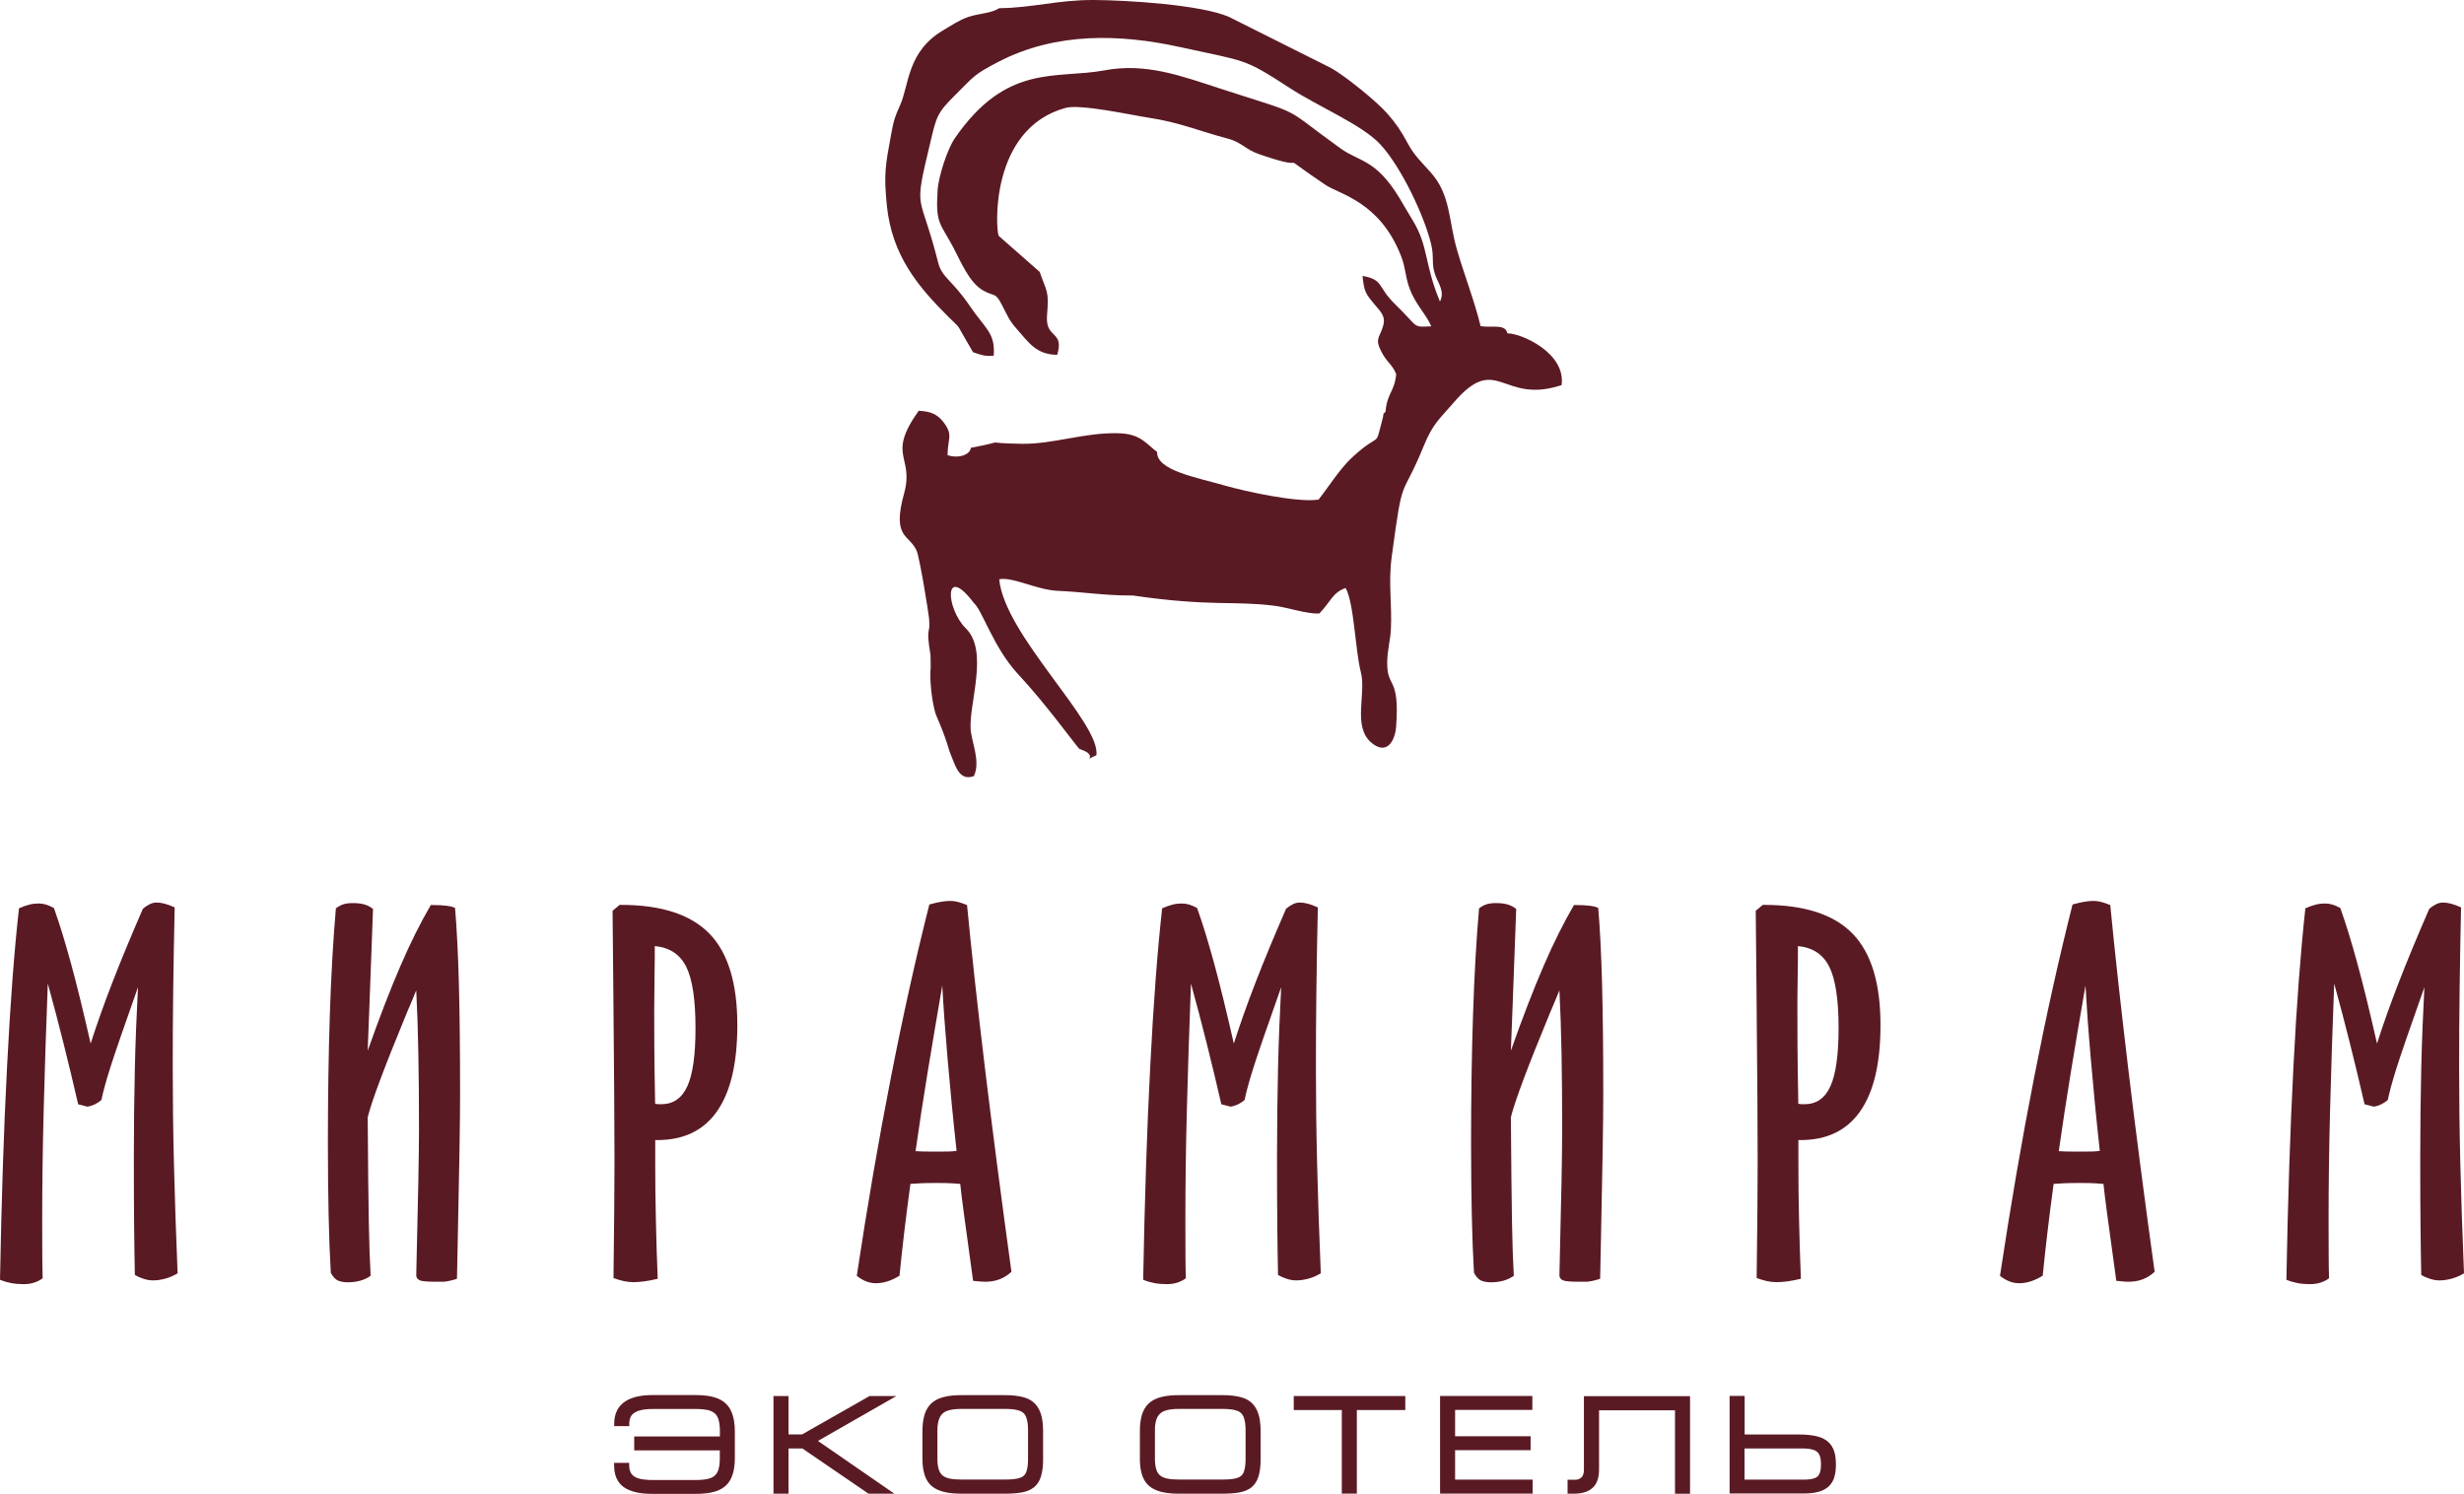
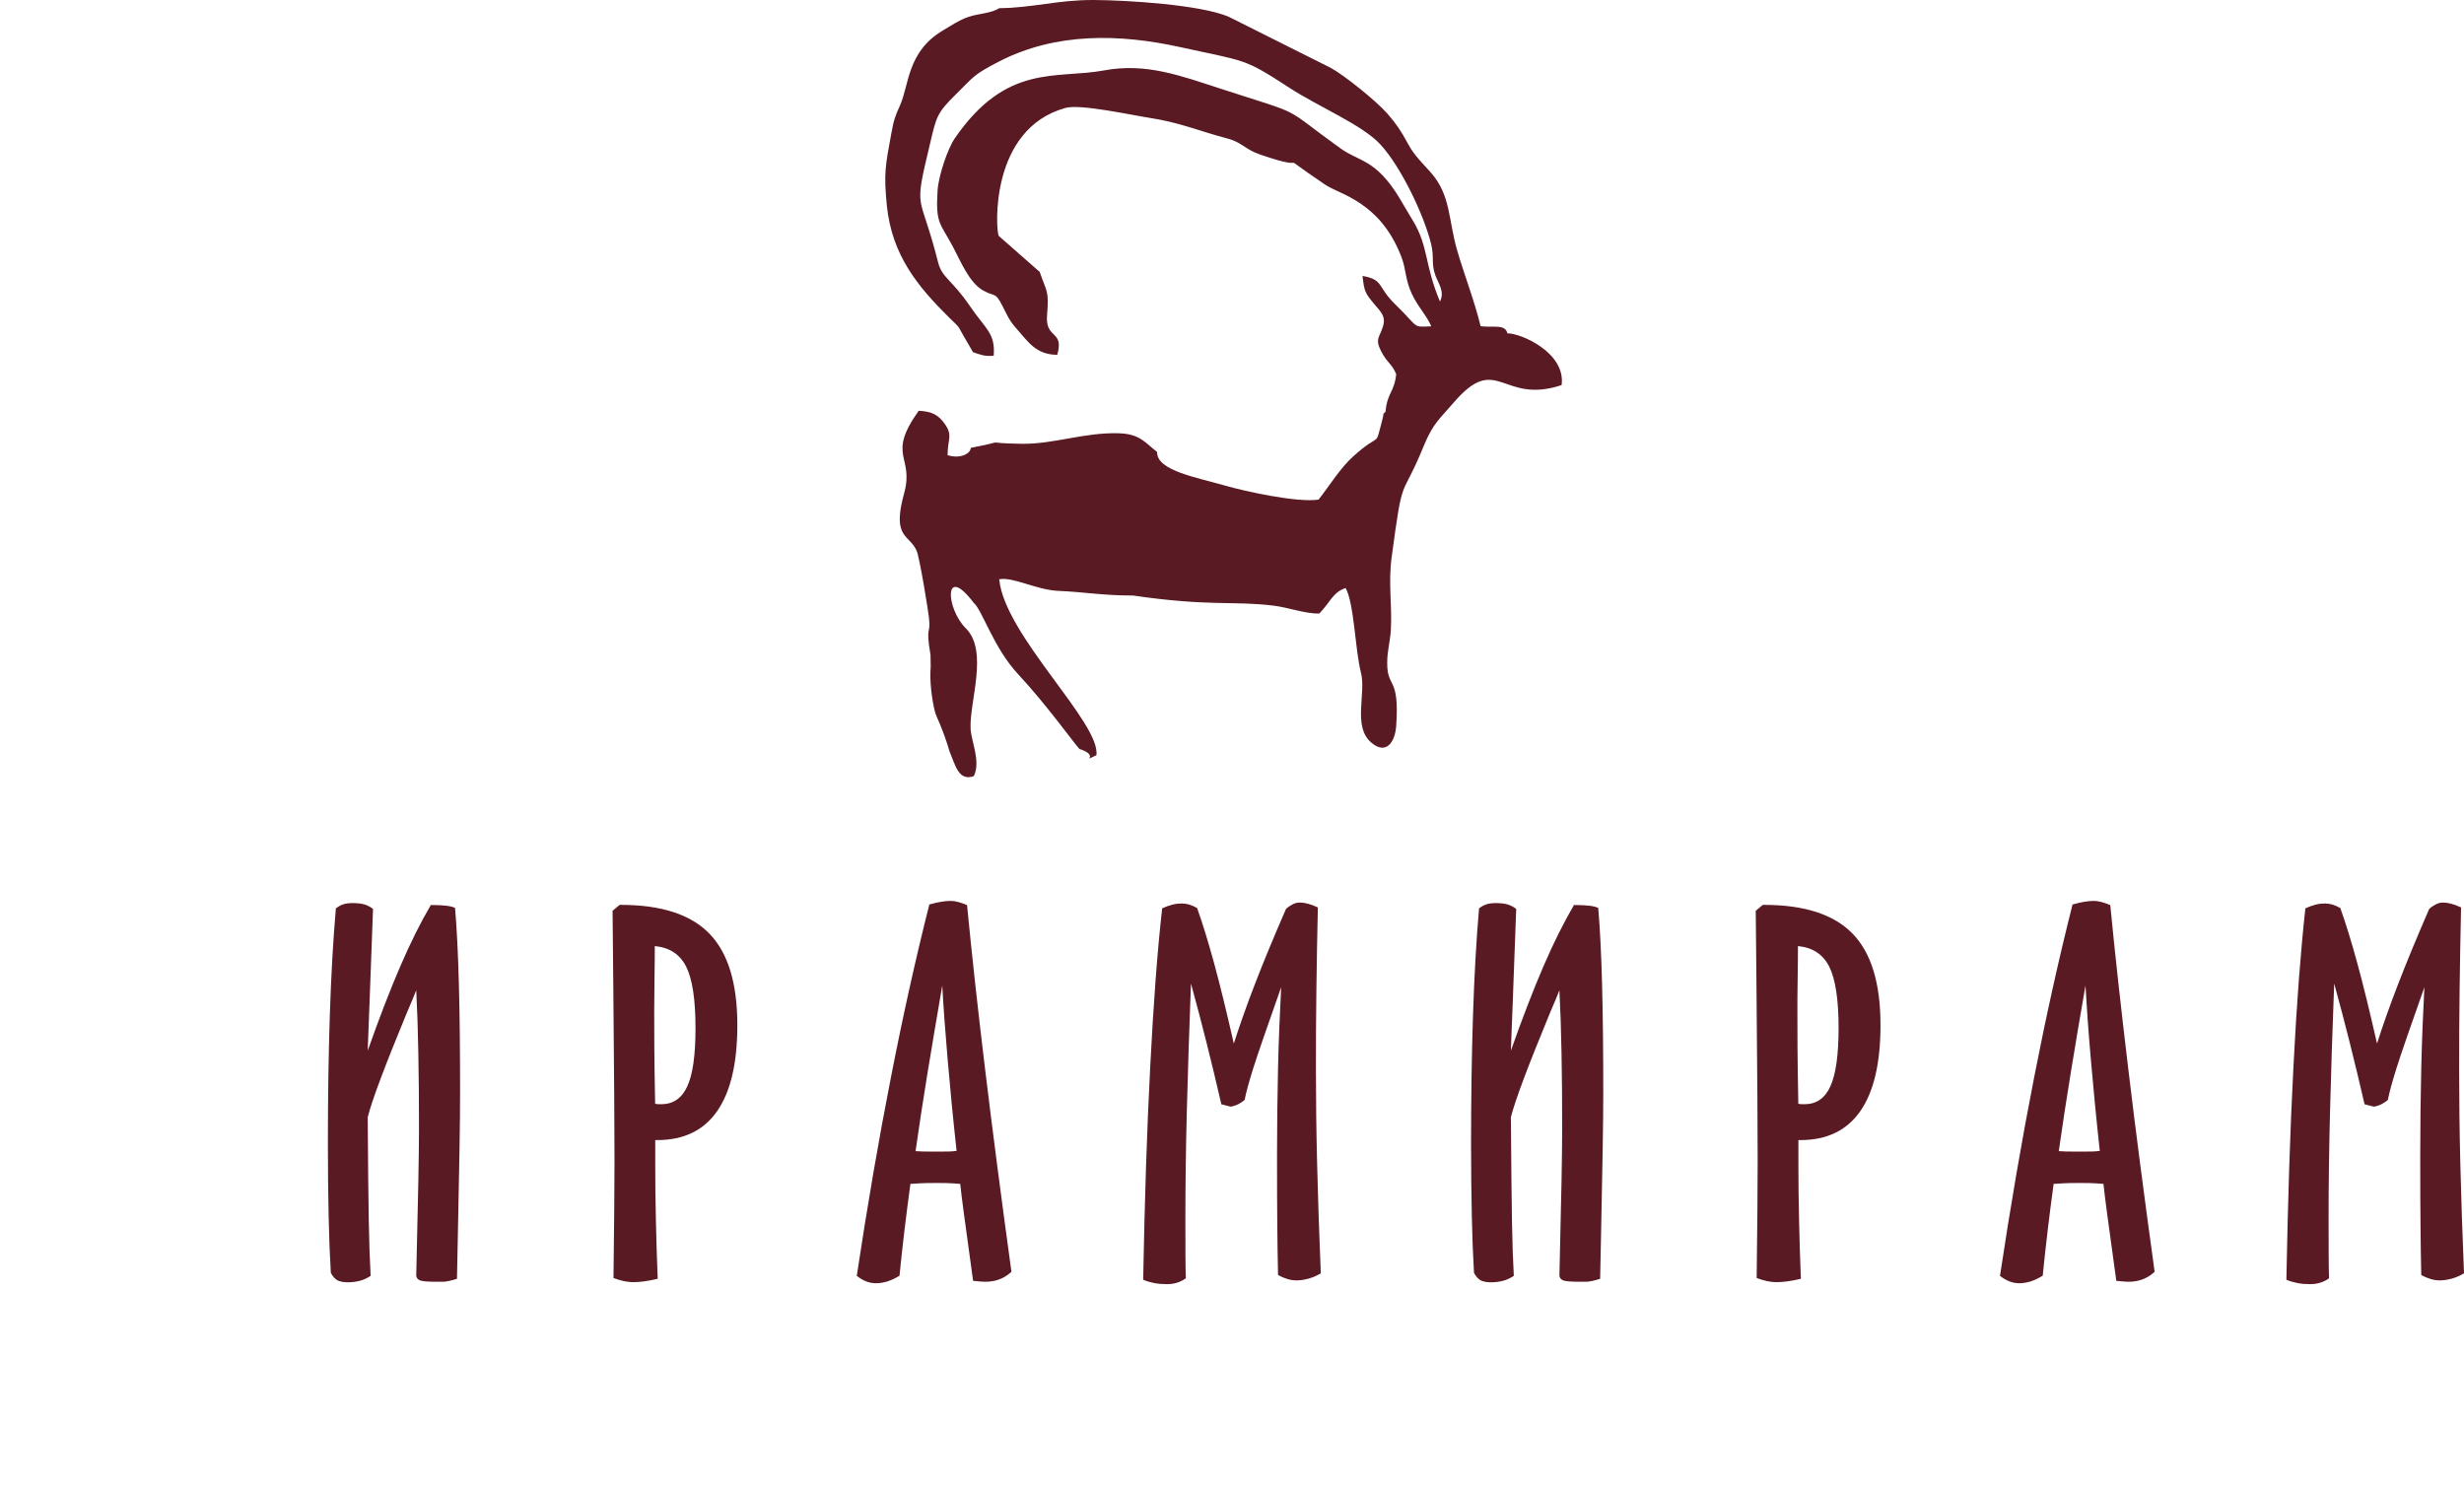
<svg xmlns="http://www.w3.org/2000/svg" width="1924" height="1167" viewBox="0 0 1924 1167" fill="none">
-   <path fill-rule="evenodd" clip-rule="evenodd" d="M1362.22 1131.21V1155.5H1407.78C1410.5 1155.5 1413.95 1155.35 1416.6 1154.5C1418.31 1153.92 1419.67 1152.92 1420.54 1151.27C1421.68 1149.12 1421.9 1146.04 1421.9 1143.68C1421.9 1141.31 1421.68 1138.09 1420.54 1135.87C1419.67 1134.15 1418.17 1133 1416.38 1132.36C1413.59 1131.36 1410.01 1131.14 1407.07 1131.14H1362.3L1362.22 1131.21ZM1362.22 1120.25H1404.63C1409.93 1120.25 1415.95 1120.61 1421.03 1122.33C1425.12 1123.76 1428.49 1126.13 1430.63 1129.85C1433 1133.86 1433.57 1138.95 1433.57 1143.46C1433.57 1146.83 1433.28 1150.48 1432.28 1153.7C1431.43 1156.5 1429.92 1159 1427.77 1160.94C1425.48 1163.02 1422.61 1164.31 1419.61 1165.1C1415.8 1166.1 1411.51 1166.32 1407.57 1166.32H1350.55V1090.09H1362.3V1120.11L1362.22 1120.25ZM1307.99 1101.34H1248.61V1147.47C1248.61 1152.63 1247.61 1158.44 1243.45 1162.02C1239.58 1165.45 1234.21 1166.46 1229.12 1166.46H1224.04V1155.57H1230.13C1231.99 1155.57 1233.5 1154.99 1234.86 1153.77C1236.5 1152.34 1236.79 1149.55 1236.79 1147.55V1090.31H1319.67V1166.53H1307.92V1101.48L1307.99 1101.34ZM1136.21 1101.13V1121.61H1195.17V1132.5H1136.21V1155.5H1196.75V1166.39H1124.47V1090.17H1196.53V1101.05H1136.21V1101.13ZM1059.49 1101.13V1166.39H1047.74V1101.13H1010.21V1090.24H1097.32V1101.13H1059.49ZM972.597 1116.53C972.597 1113.23 972.24 1109.15 970.878 1106.07C969.876 1103.92 968.228 1102.49 966.007 1101.7C962.641 1100.48 958.055 1100.27 954.473 1100.27H920.59C917.009 1100.27 912.782 1100.55 909.415 1101.77C906.98 1102.7 905.117 1104.21 903.899 1106.43C902.252 1109.44 901.822 1113.16 901.822 1116.46V1139.67C901.822 1142.32 902.108 1145.18 902.968 1147.76C903.541 1149.48 904.472 1151.13 905.905 1152.27C907.481 1153.57 909.415 1154.21 911.348 1154.64C914.286 1155.28 917.581 1155.42 920.59 1155.42H954.473C958.055 1155.42 962.926 1155.28 966.365 1154.06C968.514 1153.35 970.09 1152.06 971.021 1149.98C972.311 1146.97 972.597 1142.82 972.597 1139.59V1116.39V1116.53ZM984.346 1139.74C984.346 1144.04 983.988 1148.76 982.698 1152.92C981.695 1156.15 980.119 1159.08 977.469 1161.3C974.818 1163.45 971.666 1164.74 968.3 1165.39C963.93 1166.24 959.13 1166.46 954.616 1166.46H920.733C916.148 1166.46 911.348 1166.17 906.98 1165.1C903.469 1164.23 900.102 1162.81 897.381 1160.51C894.73 1158.29 893.011 1155.35 891.864 1152.13C890.575 1148.19 890.073 1143.89 890.073 1139.81V1117.24C890.073 1113.09 890.503 1108.72 891.72 1104.71C892.724 1101.41 894.443 1098.4 897.022 1095.97C899.672 1093.46 903.04 1091.96 906.55 1091.03C911.063 1089.81 916.077 1089.52 920.733 1089.52H954.616C959.99 1089.52 966.007 1089.95 971.094 1091.81C975.535 1093.39 978.901 1096.33 981.051 1100.48C983.701 1105.42 984.346 1111.8 984.346 1117.32V1139.88V1139.74ZM802.749 1116.53C802.749 1113.23 802.391 1109.15 801.03 1106.07C800.028 1103.92 798.379 1102.49 796.159 1101.7C792.792 1100.48 788.207 1100.27 784.626 1100.27H750.741C747.161 1100.27 742.934 1100.55 739.567 1101.77C737.131 1102.63 735.269 1104.21 734.051 1106.43C732.475 1109.44 731.974 1113.16 731.974 1116.46V1139.67C731.974 1142.32 732.26 1145.25 733.119 1147.76C733.693 1149.48 734.624 1151.13 736.057 1152.27C737.633 1153.5 739.567 1154.28 741.501 1154.64C744.438 1155.28 747.662 1155.42 750.741 1155.42H784.626C788.207 1155.42 793.078 1155.28 796.517 1154.06C798.666 1153.35 800.242 1152.06 801.173 1149.98C802.463 1146.97 802.749 1142.82 802.749 1139.59V1116.39V1116.53ZM814.498 1139.74C814.498 1144.04 814.14 1148.76 812.851 1152.92C811.919 1156.15 810.2 1159.08 807.62 1161.3C804.97 1163.45 801.747 1164.74 798.452 1165.39C794.082 1166.24 789.282 1166.46 784.768 1166.46H750.886C746.373 1166.46 741.501 1166.17 737.131 1165.1C733.621 1164.23 730.254 1162.81 727.531 1160.51C724.882 1158.29 723.163 1155.35 722.088 1152.13C720.799 1148.19 720.296 1143.89 720.296 1139.81V1117.24C720.296 1113.09 720.727 1108.72 721.945 1104.71C722.947 1101.41 724.666 1098.4 727.174 1095.97C729.824 1093.46 733.192 1091.96 736.701 1091.03C741.215 1089.81 746.229 1089.52 750.886 1089.52H784.768C790.142 1089.52 796.159 1089.95 801.246 1091.81C805.687 1093.39 809.053 1096.33 811.202 1100.48C813.853 1105.42 814.498 1111.8 814.498 1117.32V1139.88V1139.74ZM615.709 1120.18H626.311L678.963 1090.24H699.88L638.704 1125.27L698.377 1166.46H678.175L626.525 1131.14H615.709V1166.46H603.961V1090.24H615.709V1120.18ZM562.126 1132.65H495.217V1121.76H562.126V1117.82C562.126 1114.38 561.839 1110.08 560.406 1106.86C559.332 1104.49 557.541 1102.92 555.105 1101.91C551.666 1100.55 547.011 1100.34 543.357 1100.34H509.473C505.891 1100.34 501.666 1100.62 498.298 1101.84C496.221 1102.63 494.144 1103.78 492.926 1105.64C491.779 1107.5 491.35 1109.72 491.35 1111.94V1113.73H479.601V1111.94C479.601 1094.46 493.641 1089.45 509.545 1089.45H543.429C549.088 1089.45 555.463 1090.02 560.764 1092.24C565.277 1094.18 568.645 1097.26 570.722 1101.56C573.086 1106.5 573.802 1112.37 573.802 1117.75V1138.88C573.802 1144.18 573.086 1150.05 570.65 1154.92C568.573 1159.15 565.134 1162.09 560.693 1163.95C555.463 1166.1 549.016 1166.6 543.357 1166.6H509.473C505.032 1166.6 500.375 1166.32 496.078 1165.24C492.71 1164.38 489.344 1163.09 486.622 1161.02C484.186 1159.08 482.323 1156.71 481.177 1153.85C479.959 1150.77 479.529 1147.4 479.529 1144.18V1142.39H491.278V1144.18C491.278 1147.55 492.138 1150.84 495.074 1152.92C498.656 1155.43 505.175 1155.79 509.402 1155.79H543.285C546.939 1155.79 551.452 1155.57 554.89 1154.28C557.326 1153.35 559.117 1151.84 560.263 1149.48C561.768 1146.47 562.053 1142.24 562.053 1138.95V1132.72L562.126 1132.65Z" fill="#5A1A24" />
-   <path d="M107.668 771.167C96.565 802.543 89.33 823.532 85.963 834.206C82.596 844.88 80.375 853.117 79.229 858.92C77.868 860.21 76.22 861.285 74.429 862.215C72.567 863.146 70.561 863.863 68.269 864.221L61.033 862.358C57.38 846.456 53.583 830.624 49.644 814.936C45.703 799.248 41.62 783.632 37.322 768.086C35.961 803.761 34.886 836.784 34.099 867.229C33.311 897.675 32.952 926.042 32.952 952.333C32.952 965.227 32.952 974.755 33.024 980.987C33.024 987.148 33.167 992.95 33.311 998.252C31.305 999.755 29.012 1000.9 26.505 1001.69C23.998 1002.48 21.276 1002.84 18.339 1002.84C14.829 1002.84 11.533 1002.55 8.596 1001.98C5.588 1001.4 2.722 1000.54 0 999.397C1.146 937.433 2.937 881.915 5.516 832.773C8.023 783.631 11.104 742.441 14.829 709.345C17.622 708.056 20.273 707.125 22.78 706.479C25.287 705.834 27.723 705.549 30.015 705.549C32.021 705.549 34.027 705.834 35.961 706.408C37.895 706.981 39.973 707.913 42.122 709.13C46.42 721.165 50.79 735.42 55.303 751.896C59.816 768.373 64.974 789.433 70.776 814.936C75.361 800.68 80.877 784.992 87.467 767.942C94.058 750.894 102.081 731.48 111.537 709.774C113.399 708.127 115.262 706.909 117.052 706.05C118.844 705.19 120.563 704.832 122.354 704.832C124.216 704.832 126.366 705.119 128.729 705.763C131.093 706.408 133.601 707.339 136.395 708.628C135.892 730.62 135.534 752.183 135.248 773.387C134.962 794.591 134.89 815.079 134.89 834.923C134.89 858.061 135.177 882.632 135.821 908.707C136.466 934.711 137.397 963.293 138.686 994.383C135.534 996.246 132.311 997.678 129.087 998.538C125.863 999.397 122.711 999.899 119.703 999.899C117.268 999.899 114.904 999.541 112.611 998.824C110.247 998.108 107.812 997.106 105.304 995.672C105.018 983.566 104.875 970.815 104.731 957.562C104.588 944.31 104.516 926.042 104.516 902.761C104.516 879.48 104.803 855.768 105.304 834.206C105.806 812.643 106.665 791.655 107.74 771.167H107.668Z" fill="#5A1A24" />
  <path d="M355.316 708.899C356.678 724.731 357.68 744.574 358.326 768.429C358.97 792.283 359.256 821.009 359.256 854.535C359.256 875.739 358.611 914.422 357.394 970.585C357.108 982.977 356.964 992.362 356.821 998.666C354.314 999.454 352.164 1000.03 350.374 1000.38C348.582 1000.74 347.15 1000.96 346.004 1000.96H340.918C334.47 1000.96 330.245 1000.67 328.31 1000.03C326.376 999.381 325.23 998.164 325.015 996.23C325.803 963.349 326.304 938.707 326.663 922.302C326.948 905.897 327.164 892.502 327.164 882.329C327.164 860.123 327.021 840.208 326.663 822.728C326.376 805.25 325.803 788.774 325.015 773.371C323.367 777.526 320.86 783.616 317.422 791.566C300.515 832.543 290.343 859.477 287.12 872.516C287.406 910.052 287.621 937.273 287.979 954.108C288.266 971.015 288.767 985.055 289.412 996.302C286.904 998.092 284.11 999.381 281.174 1000.17C278.166 1000.96 275.013 1001.39 271.574 1001.39C268.137 1001.39 265.343 1000.81 263.408 999.812C261.545 998.737 259.827 996.803 258.322 994.009C257.534 980.9 256.961 965.857 256.603 949.094C256.245 932.259 256.029 913.634 256.029 893.146C256.029 857.257 256.532 823.874 257.534 792.928C258.537 761.982 260.113 734.187 262.262 709.401C264.196 707.897 266.131 706.822 268.137 706.177C270.142 705.533 272.578 705.246 275.372 705.246C279.025 705.246 282.105 705.604 284.541 706.321C286.977 707.036 289.268 708.183 291.274 709.83C290.415 734.258 289.484 758.686 288.553 783.186C287.621 807.685 287.12 820.15 287.12 820.508C296.218 794.718 304.742 772.726 312.622 754.46C320.501 736.192 328.453 720.29 336.405 706.751C341.706 706.751 345.789 706.965 348.655 707.323C351.52 707.682 353.74 708.254 355.388 709.042L355.316 708.899Z" fill="#5A1A24" />
  <path d="M511.633 890.402V909.386C511.633 923.068 511.777 937.251 512.135 951.937C512.421 966.694 512.923 982.238 513.567 998.643C509.914 999.503 506.403 1000.22 503.108 1000.65C499.813 1001.08 496.948 1001.29 494.584 1001.29C492.22 1001.29 489.784 1001.01 487.277 1000.51C484.842 1000 482.048 999.145 479.039 998.07C479.326 976.579 479.469 959.029 479.613 945.346C479.755 931.664 479.827 918.77 479.827 906.664C479.827 884.026 479.54 838.824 478.896 771.128C478.609 745.34 478.466 725.353 478.322 711.242L483.838 706.656H484.985C516.432 706.656 539.428 714.178 553.97 729.151C568.512 744.122 575.748 767.905 575.748 800.5C575.748 830.228 570.518 852.579 559.987 867.693C549.528 882.808 533.912 890.33 513.137 890.33H511.633V890.402ZM511.275 738.893C511.275 744.48 511.275 752.862 511.06 764.037C510.917 775.212 510.846 783.665 510.846 789.324C510.846 797.777 510.846 806.947 510.917 816.832C510.917 826.718 511.203 841.762 511.561 861.962C512.064 862.106 512.636 862.178 513.281 862.249C513.925 862.249 514.929 862.321 516.289 862.321C525.674 862.321 532.407 857.664 536.706 848.28C541.004 838.896 543.081 823.853 543.081 802.935C543.081 780.585 540.646 764.538 535.775 754.868C530.904 745.197 522.736 739.895 511.203 738.821L511.275 738.893Z" fill="#5A1A24" />
  <path d="M755.105 706.695C758.758 744.518 763.414 787.069 769.146 834.493C774.876 881.915 781.753 934.782 789.776 993.166C787.125 995.672 784.117 997.607 780.678 998.967C777.24 1000.33 773.443 1000.97 769.146 1000.97C767.354 1000.97 764.847 1000.76 761.552 1000.4C760.907 1000.4 760.335 1000.4 759.832 1000.19C756.323 974.397 753.886 956.559 752.526 946.745C751.165 936.859 750.304 929.481 749.803 924.538C745.219 924.181 741.637 923.965 738.915 923.894C736.192 923.894 733.543 923.822 731.035 923.822C728.886 923.822 726.45 923.822 723.728 923.894C721.006 923.894 716.708 924.181 710.905 924.538C709.258 936.645 707.682 948.751 706.249 960.786C704.816 972.821 703.527 984.641 702.381 996.246C699.086 998.252 695.934 999.755 692.925 1000.69C689.917 1001.62 686.979 1002.12 684.185 1002.12C681.391 1002.12 679.028 1001.69 676.591 1000.76C674.156 999.899 671.649 998.395 668.998 996.389C677.308 941.301 686.191 889.651 695.647 841.513C705.031 793.374 715.061 748.314 725.662 706.337C729.316 705.333 732.468 704.617 735.046 704.187C737.626 703.757 740.061 703.543 742.354 703.543C744.001 703.543 745.863 703.829 747.941 704.331C750.019 704.832 752.383 705.692 755.033 706.767L755.105 706.695ZM735.763 769.662C731.751 792.944 727.955 815.437 724.373 837.143C720.863 858.848 717.639 879.48 714.917 898.965C716.78 899.108 718.857 899.179 721.078 899.251C723.298 899.251 726.593 899.323 731.035 899.323C735.476 899.323 738.557 899.323 740.778 899.251C742.998 899.179 745.075 899.036 746.938 898.75C744.144 873.247 741.852 849.249 739.918 826.899C737.984 804.549 736.622 785.422 735.763 769.662Z" fill="#5A1A24" />
  <path d="M1000.31 771.167C989.205 802.543 981.97 823.532 978.603 834.206C975.236 844.88 973.015 853.117 971.87 858.92C970.508 860.21 968.86 861.285 967.07 862.215C965.207 863.146 963.201 863.863 960.909 864.221L953.674 862.358C950.02 846.456 946.224 830.624 942.284 814.936C938.344 799.248 934.261 783.632 929.962 768.086C928.602 803.761 927.527 836.784 926.739 867.229C925.951 897.675 925.593 926.042 925.593 952.333C925.593 965.227 925.593 974.755 925.664 980.987C925.664 987.148 925.808 992.95 925.951 998.252C923.945 999.755 921.653 1000.9 919.146 1001.69C916.639 1002.48 913.916 1002.84 910.98 1002.84C907.469 1002.84 904.174 1002.55 901.236 1001.98C898.228 1001.4 895.363 1000.54 892.641 999.397C893.787 937.433 895.577 881.915 898.157 832.773C900.664 783.631 903.744 742.441 907.469 709.345C910.263 708.056 912.913 707.125 915.421 706.479C917.928 705.834 920.363 705.549 922.656 705.549C924.662 705.549 926.668 705.834 928.602 706.408C930.535 706.981 932.613 707.913 934.762 709.13C939.061 721.165 943.43 735.42 947.943 751.896C952.456 768.373 957.614 789.433 963.417 814.936C968.001 800.68 973.517 784.992 980.107 767.942C986.698 750.894 994.721 731.48 1004.18 709.774C1006.04 708.127 1007.9 706.909 1009.69 706.05C1011.48 705.19 1013.2 704.832 1014.99 704.832C1016.86 704.832 1019.01 705.119 1021.37 705.763C1023.73 706.408 1026.24 707.339 1029.03 708.628C1028.53 730.62 1028.17 752.183 1027.89 773.387C1027.6 794.591 1027.53 815.079 1027.53 834.923C1027.53 858.061 1027.82 882.632 1028.46 908.707C1029.11 934.711 1030.04 963.293 1031.33 994.383C1028.17 996.246 1024.95 997.678 1021.73 998.538C1018.5 999.397 1015.35 999.899 1012.34 999.899C1009.91 999.899 1007.54 999.541 1005.25 998.824C1002.89 998.108 1000.45 997.106 997.945 995.672C997.658 983.566 997.515 970.815 997.371 957.562C997.228 944.31 997.157 926.042 997.157 902.761C997.157 879.48 997.443 855.768 997.945 834.206C998.446 812.643 999.306 791.655 1000.38 771.167H1000.31Z" fill="#5A1A24" />
  <path d="M1247.96 708.899C1249.32 724.731 1250.32 744.574 1250.97 768.429C1251.61 792.283 1251.9 821.009 1251.9 854.535C1251.9 875.739 1251.26 914.422 1250.04 970.585C1249.75 982.977 1249.61 992.362 1249.46 998.666C1246.96 999.454 1244.8 1000.03 1243.02 1000.38C1241.22 1000.74 1239.79 1000.96 1238.64 1000.96H1233.56C1227.11 1000.96 1222.89 1000.67 1220.96 1000.03C1219.02 999.381 1217.87 998.164 1217.66 996.23C1218.44 963.349 1218.95 938.707 1219.31 922.302C1219.6 905.897 1219.8 892.502 1219.8 882.329C1219.8 860.123 1219.67 840.208 1219.31 822.728C1219.02 805.25 1218.44 788.774 1217.66 773.371C1216.01 777.526 1213.5 783.616 1210.07 791.566C1193.16 832.543 1182.98 859.477 1179.76 872.516C1180.05 910.052 1180.33 937.273 1180.62 954.108C1180.91 971.015 1181.41 985.055 1182.05 996.302C1179.55 998.092 1176.75 999.381 1173.81 1000.17C1170.88 1000.96 1167.66 1001.39 1164.22 1001.39C1160.78 1001.39 1157.98 1000.81 1156.05 999.812C1154.19 998.737 1152.46 996.803 1150.96 994.009C1150.18 980.9 1149.6 965.857 1149.25 949.094C1148.89 932.259 1148.67 913.634 1148.67 893.146C1148.67 857.257 1149.17 823.874 1150.18 792.928C1151.18 761.982 1152.75 734.187 1154.91 709.401C1156.76 707.897 1158.78 706.822 1160.78 706.177C1162.79 705.533 1165.22 705.246 1168.02 705.246C1171.67 705.246 1174.75 705.604 1177.19 706.321C1179.62 707.036 1181.91 708.183 1183.92 709.83C1183.05 734.258 1182.13 758.686 1181.2 783.186C1180.26 807.685 1179.76 820.15 1179.76 820.508C1188.86 794.718 1197.38 772.726 1205.26 754.46C1213.15 736.192 1221.09 720.29 1229.04 706.751C1234.34 706.751 1238.43 706.965 1241.3 707.323C1244.16 707.682 1246.38 708.254 1248.03 709.042L1247.96 708.899Z" fill="#5A1A24" />
  <path d="M1404.27 890.402V909.386C1404.27 923.068 1404.42 937.251 1404.78 951.937C1405.06 966.694 1405.56 982.238 1406.21 998.643C1402.55 999.503 1399.04 1000.22 1395.74 1000.65C1392.45 1001.08 1389.59 1001.29 1387.22 1001.29C1384.86 1001.29 1382.43 1001.01 1379.91 1000.51C1377.48 1000 1374.68 999.145 1371.68 998.07C1371.97 976.579 1372.1 959.029 1372.25 945.346C1372.39 931.664 1372.46 918.77 1372.46 906.664C1372.46 884.026 1372.18 838.824 1371.54 771.128C1371.25 745.34 1371.1 725.353 1370.96 711.242L1376.48 706.656H1377.62C1409.07 706.656 1432.07 714.178 1446.61 729.151C1461.15 744.122 1468.38 767.905 1468.38 800.5C1468.38 830.228 1463.15 852.579 1452.62 867.693C1442.09 882.808 1426.55 890.33 1405.78 890.33H1404.27V890.402ZM1403.91 738.893C1403.91 744.48 1403.91 752.862 1403.69 764.037C1403.49 775.212 1403.49 783.665 1403.49 789.324C1403.49 797.777 1403.49 806.947 1403.56 816.832C1403.62 826.718 1403.84 841.762 1404.2 861.962C1404.71 862.106 1405.27 862.178 1405.92 862.249C1406.56 862.249 1407.56 862.321 1408.92 862.321C1418.31 862.321 1425.04 857.664 1429.27 848.28C1433.5 838.896 1435.65 823.853 1435.65 802.935C1435.65 780.585 1433.21 764.538 1428.34 754.868C1423.48 745.197 1415.31 739.895 1403.77 738.821L1403.91 738.893Z" fill="#5A1A24" />
  <path d="M1647.78 706.695C1651.43 744.518 1656.15 787.069 1661.82 834.493C1667.48 881.915 1674.35 934.782 1682.44 993.166C1679.79 995.672 1676.78 997.607 1673.35 998.967C1669.91 1000.33 1666.12 1000.97 1661.82 1000.97C1660.02 1000.97 1657.51 1000.76 1654.22 1000.4C1653.57 1000.4 1653.01 1000.4 1652.5 1000.19C1649 974.397 1646.55 956.559 1645.19 946.745C1643.9 936.859 1642.97 929.481 1642.48 924.538C1637.96 924.181 1634.31 923.965 1631.59 923.894C1628.86 923.894 1626.21 923.822 1623.71 923.822C1621.55 923.822 1619.12 923.822 1616.39 923.894C1613.67 923.894 1609.38 924.181 1603.57 924.538C1601.92 936.645 1600.36 948.751 1598.92 960.786C1597.49 972.821 1596.2 984.641 1595.04 996.246C1591.75 998.252 1588.6 999.755 1585.6 1000.69C1582.59 1001.62 1579.65 1002.12 1576.85 1002.12C1574.06 1002.12 1571.69 1001.69 1569.26 1000.76C1566.9 999.899 1564.32 998.395 1561.67 996.389C1569.97 941.301 1578.86 889.651 1588.32 841.513C1597.71 793.374 1607.73 748.314 1618.33 706.337C1621.98 705.333 1625.14 704.617 1627.72 704.187C1630.3 703.757 1632.73 703.543 1635.02 703.543C1636.67 703.543 1638.54 703.829 1640.61 704.331C1642.68 704.832 1645.06 705.692 1647.71 706.767L1647.78 706.695ZM1628.43 769.662C1624.35 792.944 1620.62 815.437 1617.04 837.143C1613.54 858.848 1610.31 879.48 1607.59 898.965C1609.45 899.108 1611.53 899.179 1613.74 899.251C1615.97 899.323 1619.26 899.323 1623.71 899.323C1628.14 899.323 1631.22 899.323 1633.44 899.251C1635.67 899.179 1637.74 899.036 1639.61 898.75C1636.81 873.247 1634.53 849.249 1632.59 826.899C1630.65 804.549 1629.3 785.422 1628.43 769.662Z" fill="#5A1A24" />
  <path d="M1892.99 771.167C1881.88 802.543 1874.65 823.532 1871.28 834.206C1867.91 844.88 1865.7 853.117 1864.54 858.92C1863.18 860.21 1861.54 861.285 1859.75 862.215C1857.95 863.146 1855.88 863.863 1853.59 864.221L1846.35 862.358C1842.7 846.456 1838.9 830.624 1834.96 814.936C1831.02 799.248 1826.94 783.632 1822.64 768.086C1821.28 803.761 1820.2 836.784 1819.42 867.229C1818.62 897.675 1818.26 926.042 1818.26 952.333C1818.26 965.227 1818.26 974.755 1818.34 980.987C1818.34 987.148 1818.48 992.95 1818.62 998.252C1816.62 999.755 1814.32 1000.9 1811.82 1001.69C1809.31 1002.48 1806.59 1002.84 1803.66 1002.84C1800.14 1002.84 1796.85 1002.55 1793.91 1001.98C1790.9 1001.4 1788.03 1000.54 1785.31 999.397C1786.47 937.433 1788.25 881.915 1790.83 832.773C1793.34 783.631 1796.49 742.441 1800.14 709.345C1802.94 708.056 1805.59 707.125 1808.09 706.479C1810.6 705.834 1813.03 705.549 1815.33 705.549C1817.34 705.549 1819.35 705.834 1821.28 706.408C1823.21 706.981 1825.29 707.913 1827.43 709.13C1831.73 721.165 1836.11 735.42 1840.61 751.896C1845.13 768.373 1850.29 789.433 1856.09 814.936C1860.6 800.68 1866.19 784.992 1872.78 767.942C1879.37 750.894 1887.4 731.48 1896.85 709.774C1898.71 708.127 1900.58 706.909 1902.37 706.05C1904.16 705.19 1905.88 704.832 1907.67 704.832C1909.53 704.832 1911.69 705.119 1914.05 705.763C1916.41 706.408 1918.92 707.339 1921.71 708.628C1921.2 730.62 1920.85 752.183 1920.57 773.387C1920.28 794.591 1920.2 815.079 1920.2 834.923C1920.2 858.061 1920.49 882.632 1921.13 908.707C1921.78 934.711 1922.71 963.293 1924 994.383C1920.85 996.246 1917.63 997.678 1914.41 998.538C1911.18 999.397 1908.02 999.899 1905.02 999.899C1902.65 999.899 1900.22 999.541 1897.93 998.824C1895.56 998.108 1893.13 997.106 1890.62 995.672C1890.34 983.566 1890.19 970.815 1890.05 957.562C1889.9 944.31 1889.83 926.042 1889.83 902.761C1889.83 879.48 1890.12 855.768 1890.62 834.206C1891.12 812.643 1891.99 791.655 1893.06 771.167H1892.99Z" fill="#5A1A24" />
  <path fill-rule="evenodd" clip-rule="evenodd" d="M780.317 6.378C773.798 10.533 764.127 10.461 756.032 13.255C748.797 15.762 742.779 19.917 736.261 23.785C708.322 40.262 709.899 66.48 702.807 82.24C699.153 90.335 697.935 93.272 695.929 104.447C691.345 129.448 689.985 135.322 692.492 160.609C696.503 199.507 716.704 223.792 741.132 248.004C747.937 254.738 747.579 253.306 751.59 260.9L759.758 275.012C764.7 276.731 769.285 278.665 775.947 277.734C777.236 259.896 769.642 257.174 757.107 238.692C743.353 218.491 735.544 216.915 732.536 204.952C718.137 147.787 712.979 167.702 726.232 112.112C731.247 90.98 731.532 88.329 746.29 73.787C760.76 59.532 759.9 58.529 779.6 48.285C824.659 24.932 874.589 26.508 921.367 36.751C973.733 48.285 970.723 45.061 1007.26 68.844C1029.47 83.315 1063.85 97.498 1077.96 112.9C1094.08 130.451 1112.06 168.203 1117.51 190.696C1120.08 201.37 1117.36 205.812 1120.87 215.195C1123.31 221.715 1128.25 227.875 1124.38 235.469C1112.06 206.027 1115.57 192.416 1103.11 172.071C1099.17 165.624 1096.01 160.037 1092.65 154.449C1074.24 124.147 1061.27 126.368 1046.87 115.981C998.662 81.452 1021.94 91.553 952.887 69.202C922.37 59.317 894.933 48.858 862.34 54.947C824.874 61.967 786.047 49.001 745.43 108.172C739.985 116.124 732.822 137.328 732.106 148.717C730.459 174.937 734.041 173.79 744.284 193.06C749.871 203.519 756.677 220.497 767.351 226.657C777.236 232.316 776.879 227.445 782.752 238.908C786.835 246.858 788.125 250.297 793.498 256.386C803.097 267.203 808.899 276.946 825.519 277.089C831.249 257.675 816.134 265.126 817.567 246.428C819.143 226.515 817.567 228.95 811.837 212.33L779.815 184.178C777.451 179.307 772.652 100.507 832.109 84.246C843.714 81.094 883.758 89.905 896.868 91.911C921.725 95.708 934.835 101.94 958.689 108.244C969.793 111.181 972.157 116.625 983.619 120.565C1030.4 136.755 989.779 113.903 1034.84 144.276C1046.16 151.941 1077.53 157.386 1094.15 200.295C1098.16 210.683 1097.16 218.205 1102.32 229.236C1106.98 239.409 1114.35 246.858 1117.58 254.81C1102.39 255.598 1108.41 256.028 1089.42 237.617C1075.1 223.721 1080.76 218.491 1063.92 215.482C1065.21 227.661 1066.07 229.022 1073.09 237.474C1078.32 243.707 1082.26 246.931 1079.9 254.882C1077.32 263.621 1073.38 264.481 1078.46 274.295C1083.26 283.679 1086.63 283.679 1090.21 292.133C1088.85 306.245 1083.12 306.675 1081.9 321.503C1078.82 325.014 1081.33 320.357 1079.4 327.735C1073.16 351.089 1079.04 336.26 1056.83 356.247C1046.59 365.415 1038.28 379.098 1029.61 390.13C1013.06 392.781 971.297 383.468 957.185 379.384C934.978 372.937 902.956 367.565 903.53 352.951C893.931 345.573 890.205 338.767 873.156 338.337C846.723 337.621 822.509 346.933 797.939 346.575C762.122 346.074 791.707 343.351 758.037 349.727C757.68 354.814 749.155 358.395 739.914 355.459C739.914 342.779 744.141 340.343 737.908 331.317C732.966 324.153 727.879 321.288 717.349 320.787C691.918 356.461 714.126 355.96 705.958 385.33C696.145 420.79 710.185 417.137 715.773 430.174C718.209 435.977 724.798 476.952 725.372 482.324C726.948 496.867 722.507 487.053 726.59 511.552L726.733 520.793C725.731 531.253 727.592 546.797 730.315 556.754C731.031 559.334 736.548 570.007 741.49 586.913C745.931 597.444 748.511 610.338 760.401 606.111C765.989 594.721 758.396 579.033 757.895 569.147C756.748 548.659 772.079 508.401 754.241 490.778C738.409 475.089 736.762 439.559 760.33 470.792C767.064 476.523 775.732 505.821 795.002 526.524C816.779 549.877 838.199 579.75 842.854 584.908C859.975 590.28 842.926 595.796 856.107 589.779C859.689 564.777 784.257 495.935 780.245 452.382C790.991 450.303 809.472 460.691 826.02 461.407C847.224 462.339 860.835 465.06 884.69 465.06C945.365 473.872 962.199 469.001 994.794 473.012C1005.47 474.301 1019.94 479.531 1030.18 479.101C1038.92 470.147 1040.5 462.696 1050.74 459.187C1057.47 471.507 1058.05 507.183 1062.7 525.307C1066.86 541.711 1056.04 567.357 1070.73 579.893C1082.33 589.85 1089.35 579.606 1090.21 566.854C1092.93 527.455 1083.05 537.985 1083.19 517.569C1083.19 508.043 1085.56 500.807 1086.06 491.709C1087.06 472.224 1083.98 455.534 1086.63 435.475C1095.8 366.848 1093.58 392.709 1111.77 348.151C1119.01 330.386 1124.53 326.804 1134.77 314.769C1169.23 274.367 1172.37 316.345 1219.37 300.729C1222.81 275.441 1187.49 260.112 1177.04 260.326C1175.39 252.733 1165.65 256.1 1156.12 254.738C1151.6 235.684 1142.79 212.975 1137.56 194.636C1130.9 171.139 1132.76 152.156 1117.08 134.534C1110.13 126.726 1104.4 121.496 1099.45 112.327C1093.87 101.94 1090.21 96.639 1083.34 88.759C1074.88 79.016 1049.74 58.815 1039.28 53.084L959.477 13.112C937.486 3.656 880.033 0.146 854.245 0.002C825.662 -0.141 806.392 6.163 780.317 6.378Z" fill="#5A1A24" />
</svg>